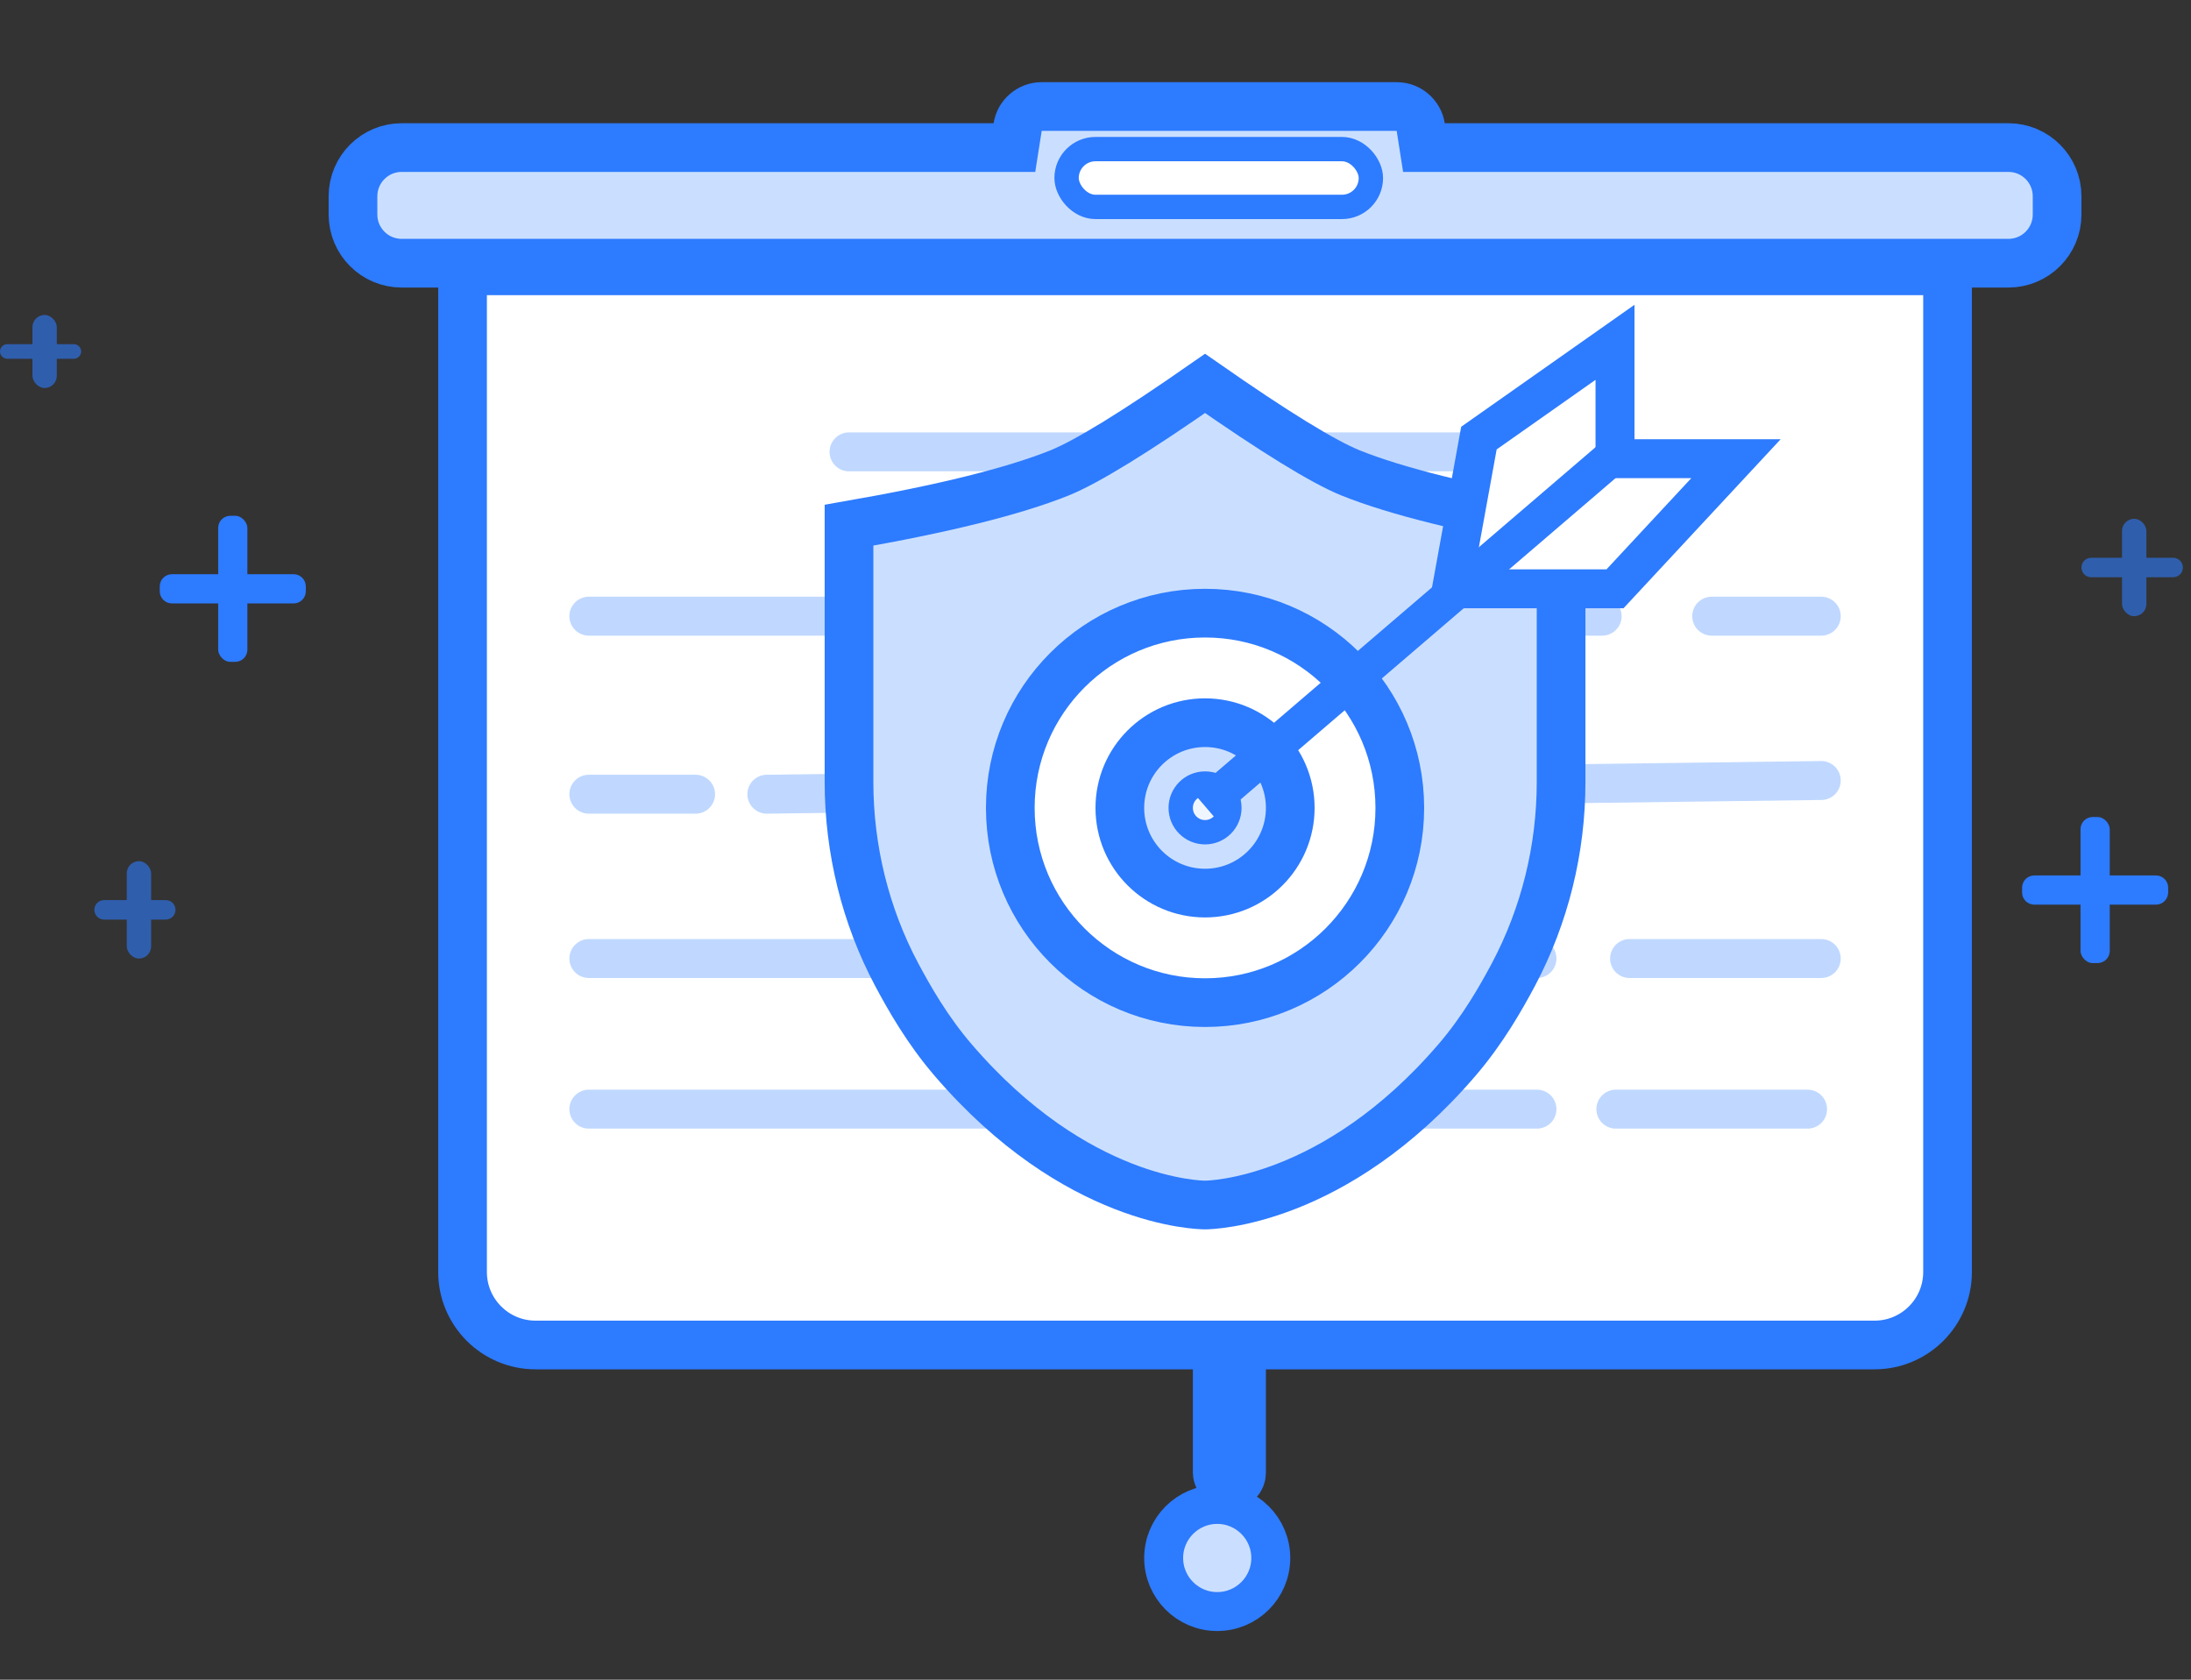
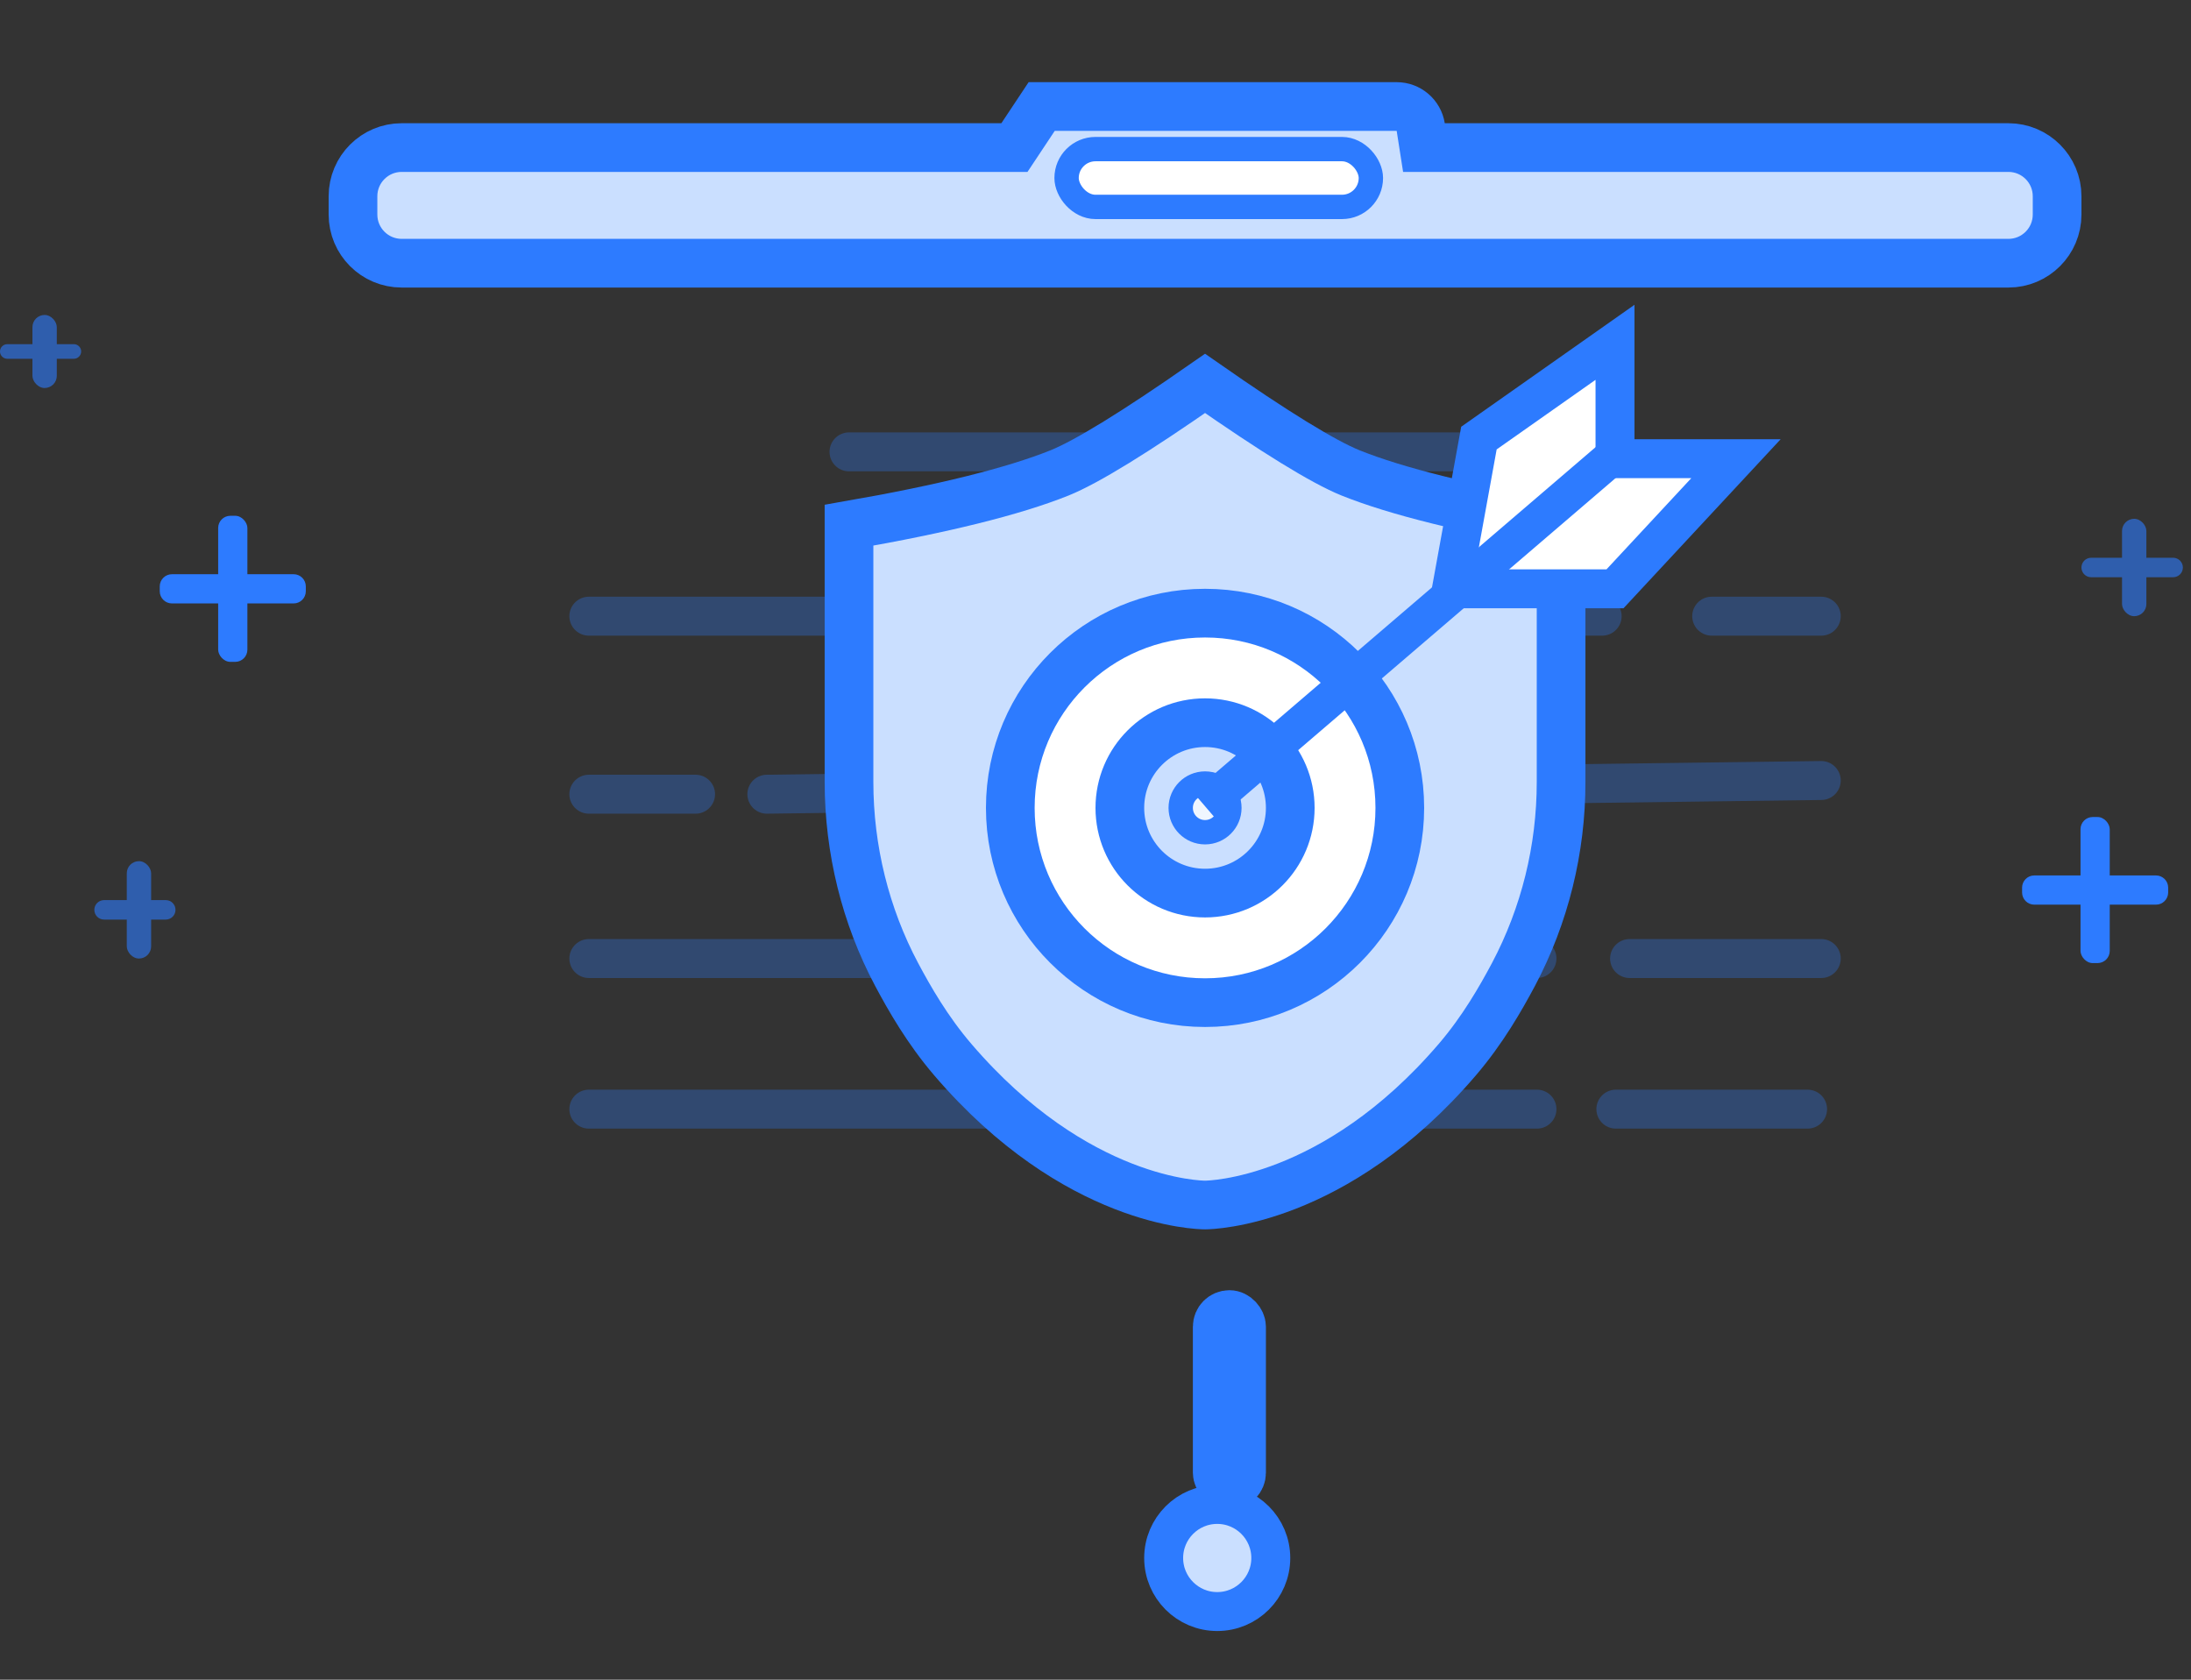
<svg xmlns="http://www.w3.org/2000/svg" width="90px" height="69px" viewBox="0 0 90 69" version="1.1">
  <rect x="0" y="0" width="90" height="69" fill="#333333" stroke="none" />
  <title>icon_fwnr_2</title>
  <desc>Created with Sketch.</desc>
  <g id="页面-1" stroke="none" stroke-width="1" fill="none" fill-rule="evenodd">
    <g id="品牌类" transform="translate(-771, -1899)">
      <g id="专心服务" transform="translate(361, 1728)">
        <g id="服务内容备份" transform="translate(30, 120)">
          <g id="icon_fwnr_2" transform="translate(380, 51)">
            <rect id="矩形" stroke="#2D7BFF" stroke-width="2" fill="#FFFFFF" x="50" y="54" width="1" height="7" rx="0.5" />
-             <path d="M19,11.125 L19,52.25 C19,53.907 20.343,55.25 22,55.25 L77,55.25 C78.657,55.25 80,53.907 80,52.25 L80,11.125 L19,11.125 Z" id="矩形" stroke="#2D7BFF" stroke-width="2" fill="#FFFFFF" />
            <path d="M31.5,32.625 L74.812,32.062 M24.188,25.312 L65.812,25.312 M70.312,25.312 L74.812,25.312 M34.875,18.562 L65.812,18.562 M24.188,32.625 L28.572,32.625 M24.188,39.375 L63.134,39.375 M66.938,39.375 L74.812,39.375 M63.134,45.562 L24.188,45.562 M74.25,45.562 L66.375,45.562" id="形状结合" stroke="#2D7BFF" stroke-width="1.6" opacity="0.3" stroke-linecap="round" stroke-linejoin="round" />
            <circle id="椭圆形" stroke="#2D7BFF" stroke-width="1.6" fill="#CADFFF" cx="50" cy="64" r="2.2" />
-             <path d="M57.371,4.375 L42.79,4.375 C42.296,4.375 41.878,4.736 41.803,5.217 L41.67,6.062 L16.5,6.062 C15.395,6.062 14.5,6.958 14.5,8.062 L14.5,8.812 C14.5,9.917 15.395,10.812 16.5,10.812 L82.5,10.812 C83.605,10.812 84.5,9.917 84.5,8.812 L84.5,8.062 C84.5,6.958 83.605,6.062 82.5,6.062 L58.491,6.062 L58.359,5.217 C58.283,4.736 57.865,4.375 57.371,4.375 Z" id="形状结合" stroke="#2D7BFF" stroke-width="2" fill="#CADFFF" />
+             <path d="M57.371,4.375 L42.79,4.375 L41.67,6.062 L16.5,6.062 C15.395,6.062 14.5,6.958 14.5,8.062 L14.5,8.812 C14.5,9.917 15.395,10.812 16.5,10.812 L82.5,10.812 C83.605,10.812 84.5,9.917 84.5,8.812 L84.5,8.062 C84.5,6.958 83.605,6.062 82.5,6.062 L58.491,6.062 L58.359,5.217 C58.283,4.736 57.865,4.375 57.371,4.375 Z" id="形状结合" stroke="#2D7BFF" stroke-width="2" fill="#CADFFF" />
            <rect id="矩形" stroke="#2D7BFF" fill="#FFFFFF" x="43.812" y="6.125" width="12.5" height="2.375" rx="1.188" />
            <path d="M55.481,19.428 C54.357,18.973 52.364,17.747 49.5,15.75 C46.637,17.747 44.643,18.973 43.519,19.428 C41.632,20.184 38.75,20.9 34.875,21.575 L34.875,32.12 C34.875,34.89 35.551,37.624 36.83,40.028 C37.357,41.018 38.096,42.311 39.137,43.527 C44.194,49.432 49.286,49.5 49.504,49.5 C49.719,49.499 54.826,49.408 59.863,43.527 C60.904,42.311 61.642,41.018 62.17,40.028 C63.455,37.6 64.127,34.882 64.125,32.12 L64.125,21.575 C60.25,20.9 57.369,20.184 55.481,19.428 Z" id="路径" stroke="#2D7BFF" stroke-width="2" fill="#CADFFF" />
            <g id="选中" transform="translate(34.875, 14.062)" stroke="#2D7BFF">
              <circle id="椭圆形" stroke-width="2" fill="#FFFFFF" cx="14.625" cy="19.125" r="8" />
              <circle id="椭圆形" stroke-width="2" fill="#CADFFF" transform="translate(14.625, 19.125) scale(-1, 1) translate(-14.625, -19.125) " cx="14.625" cy="19.125" r="3.5" />
              <circle id="椭圆形" fill="#F0F6FF" transform="translate(14.625, 19.125) scale(-1, 1) translate(-14.625, -19.125) " cx="14.625" cy="19.125" r="1" />
              <polygon id="路径-5" stroke-width="1.6" fill="#FFFFFF" points="31.465 0 31.465 4.78 36.434 4.78 31.465 10.125 24.75 10.125 25.875 3.934" />
              <line x1="30.938" y1="5.062" x2="15.188" y2="18.562" id="直线-5" stroke-width="1.5" stroke-linecap="square" />
            </g>
            <g id="十字" transform="translate(83.062, 33.562)" fill="#2D7BFF">
              <rect id="矩形" x="2.4" y="0" width="1.2" height="6" rx="0.5" />
              <path d="M2.9,0 L3.1,0 C3.376,-5.07265313e-17 3.6,0.224 3.6,0.5 L3.6,5.5 C3.6,5.776 3.376,6 3.1,6 L2.9,6 C2.624,6 2.4,5.776 2.4,5.5 L2.4,0.5 C2.4,0.224 2.624,5.07265313e-17 2.9,0 Z" id="矩形" transform="translate(3, 3) rotate(90) translate(-3, -3) " />
            </g>
            <g id="十字" transform="translate(6.562, 21.188)" fill="#2D7BFF">
              <rect id="矩形" x="2.4" y="0" width="1.2" height="6" rx="0.5" />
              <path d="M2.9,0 L3.1,0 C3.376,-5.07265313e-17 3.6,0.224 3.6,0.5 L3.6,5.5 C3.6,5.776 3.376,6 3.1,6 L2.9,6 C2.624,6 2.4,5.776 2.4,5.5 L2.4,0.5 C2.4,0.224 2.624,5.07265313e-17 2.9,0 Z" id="矩形" transform="translate(3, 3) rotate(90) translate(-3, -3) " />
            </g>
            <g id="十字" opacity="0.6" transform="translate(0, 12.938)" fill="#2D7BFF">
              <rect id="矩形" x="1.333" y="0" width="1" height="3" rx="0.5" />
              <path d="M1.667,-0.167 C1.832,-0.167 1.967,-0.032 1.967,0.133 L1.967,2.867 C1.967,3.032 1.832,3.167 1.667,3.167 C1.501,3.167 1.367,3.032 1.367,2.867 L1.367,0.133 C1.367,-0.032 1.501,-0.167 1.667,-0.167 Z" id="矩形" transform="translate(1.667, 1.5) rotate(90) translate(-1.667, -1.5) " />
            </g>
            <g id="十字" opacity="0.6" transform="translate(3.875, 35.375)" fill="#2D7BFF">
              <rect id="矩形" x="1.333" y="0" width="1" height="4" rx="0.5" />
              <path d="M1.667,0.333 C1.888,0.333 2.067,0.512 2.067,0.733 L2.067,3.267 C2.067,3.488 1.888,3.667 1.667,3.667 C1.446,3.667 1.267,3.488 1.267,3.267 L1.267,0.733 C1.267,0.512 1.446,0.333 1.667,0.333 Z" id="矩形" transform="translate(1.667, 2) rotate(90) translate(-1.667, -2) " />
            </g>
            <g id="十字" opacity="0.6" transform="translate(85.5, 21.312)" fill="#2D7BFF">
              <rect id="矩形" x="1.667" y="0" width="1" height="4" rx="0.5" />
              <path d="M2.083,-0.083 C2.304,-0.083 2.483,0.096 2.483,0.317 L2.483,3.683 C2.483,3.904 2.304,4.083 2.083,4.083 C1.862,4.083 1.683,3.904 1.683,3.683 L1.683,0.317 C1.683,0.096 1.862,-0.083 2.083,-0.083 Z" id="矩形" transform="translate(2.083, 2) rotate(90) translate(-2.083, -2) " />
            </g>
          </g>
        </g>
      </g>
    </g>
  </g>
</svg>